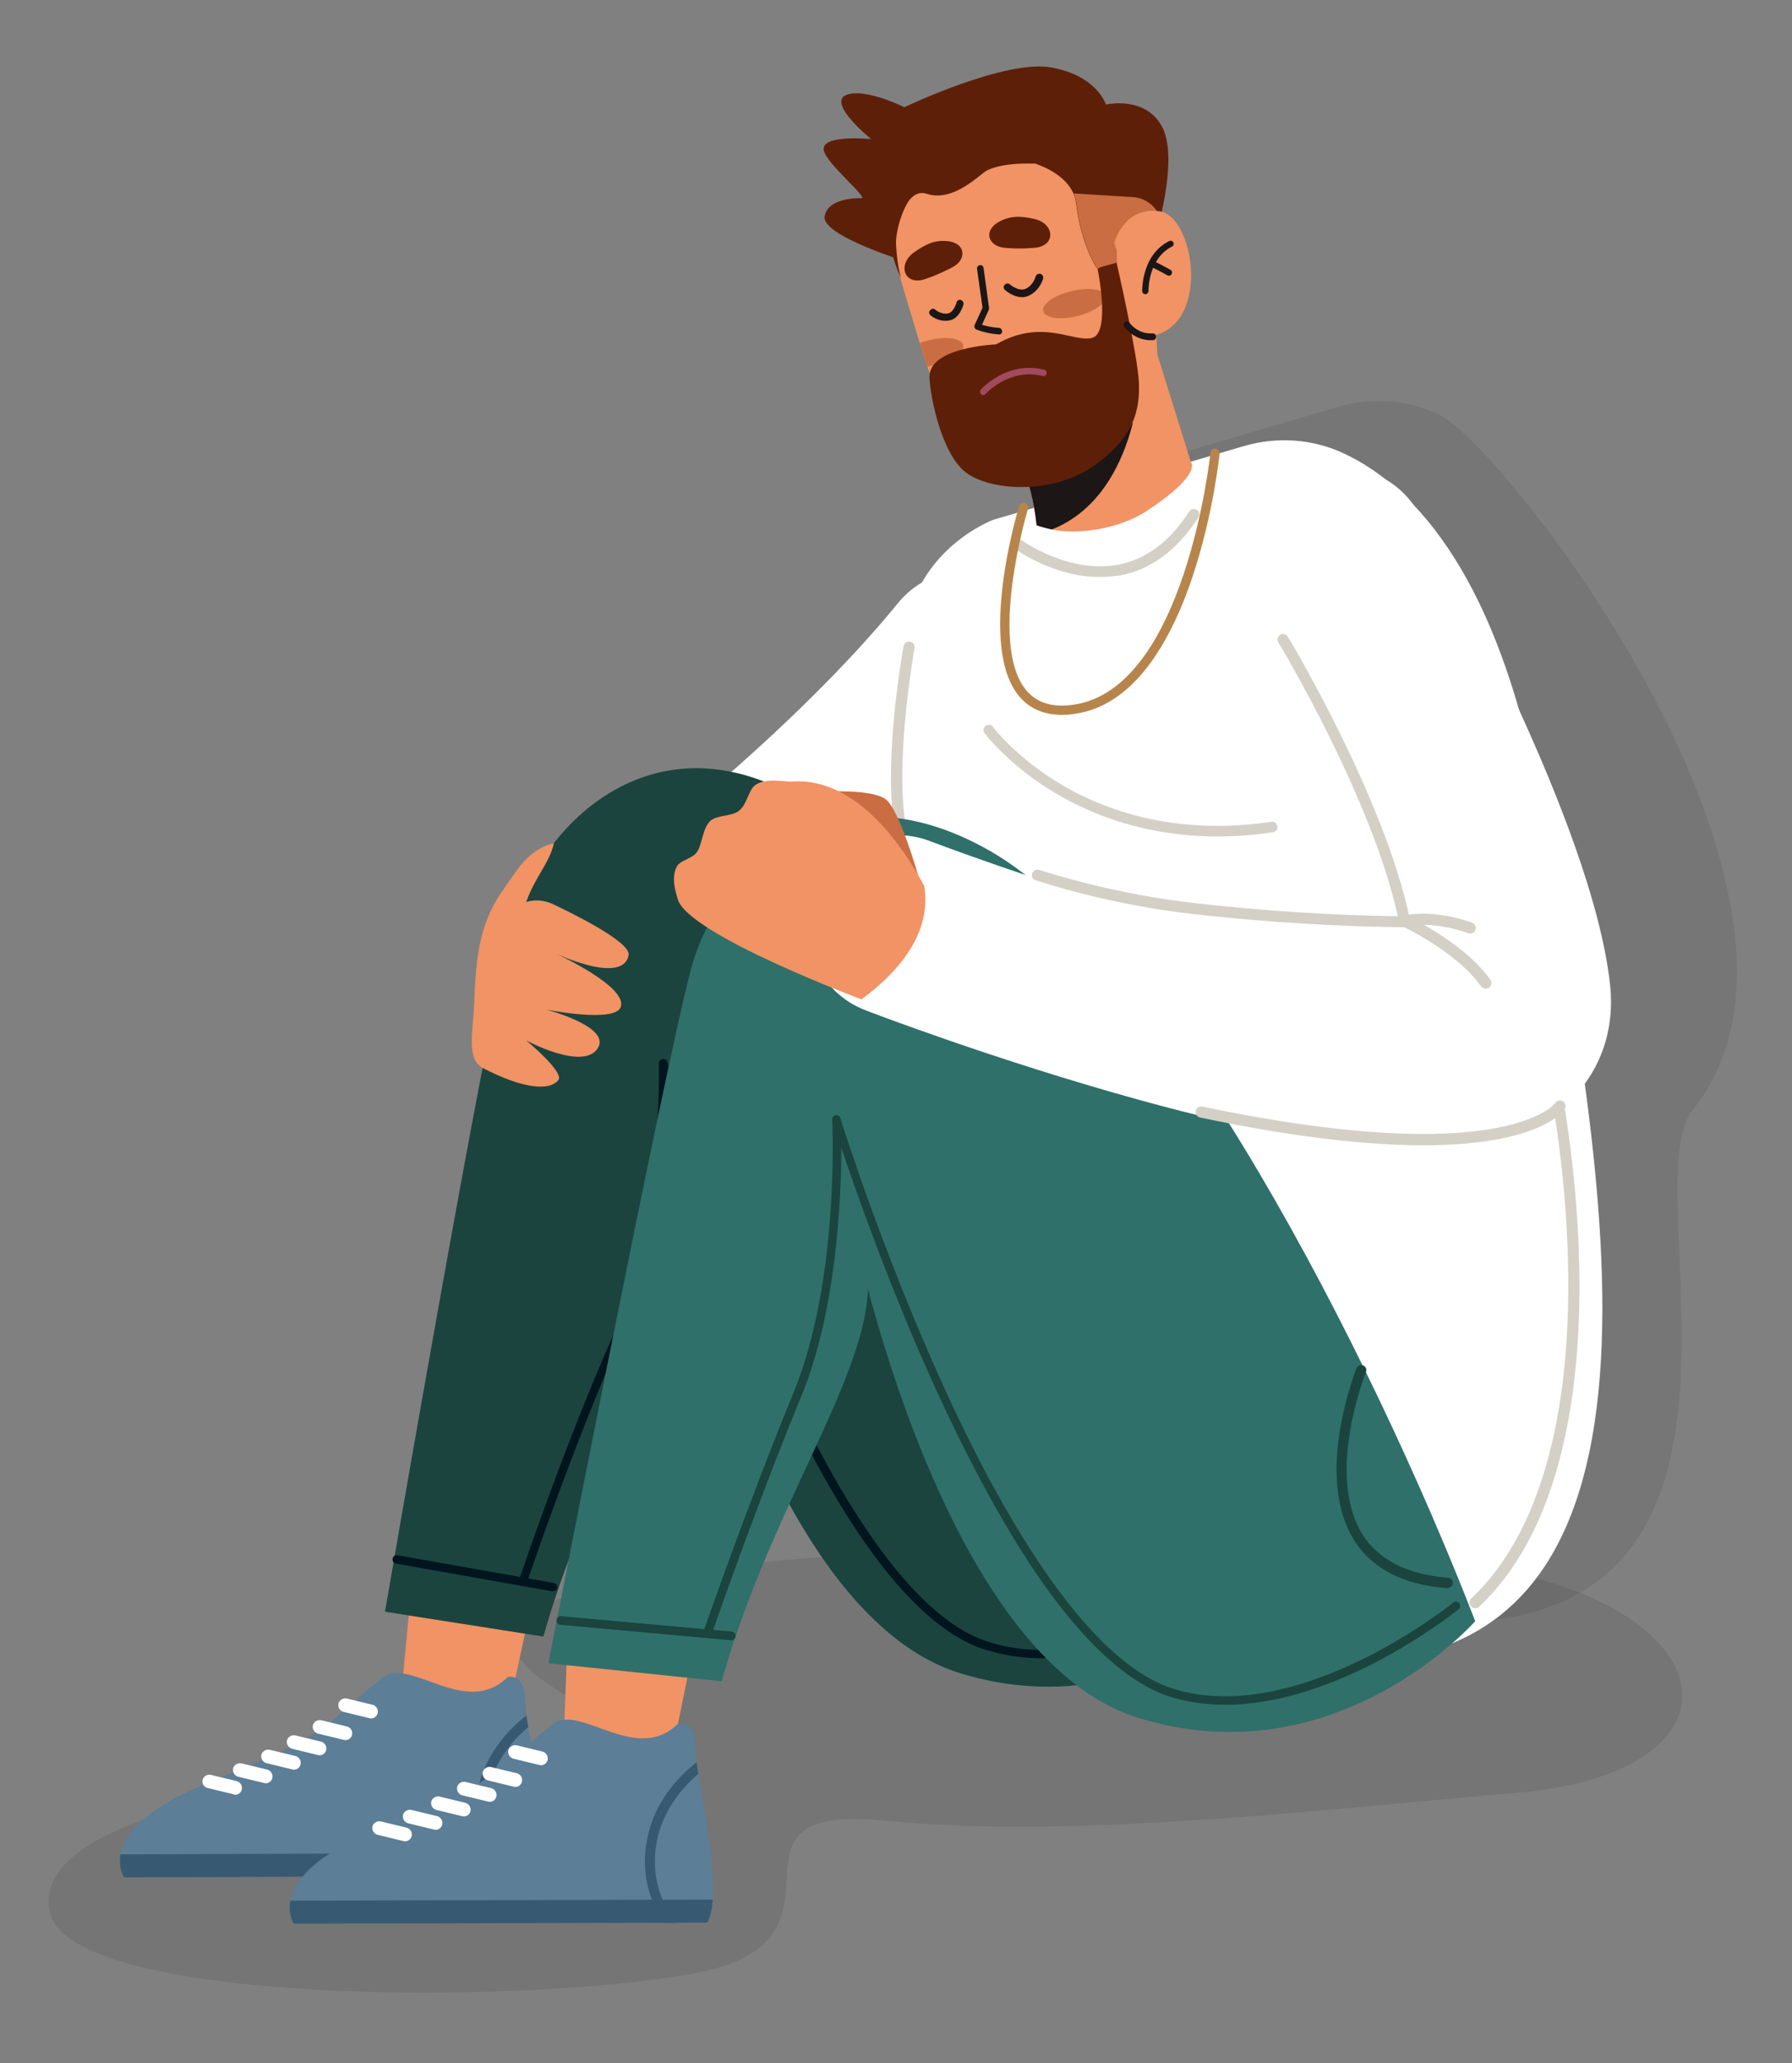
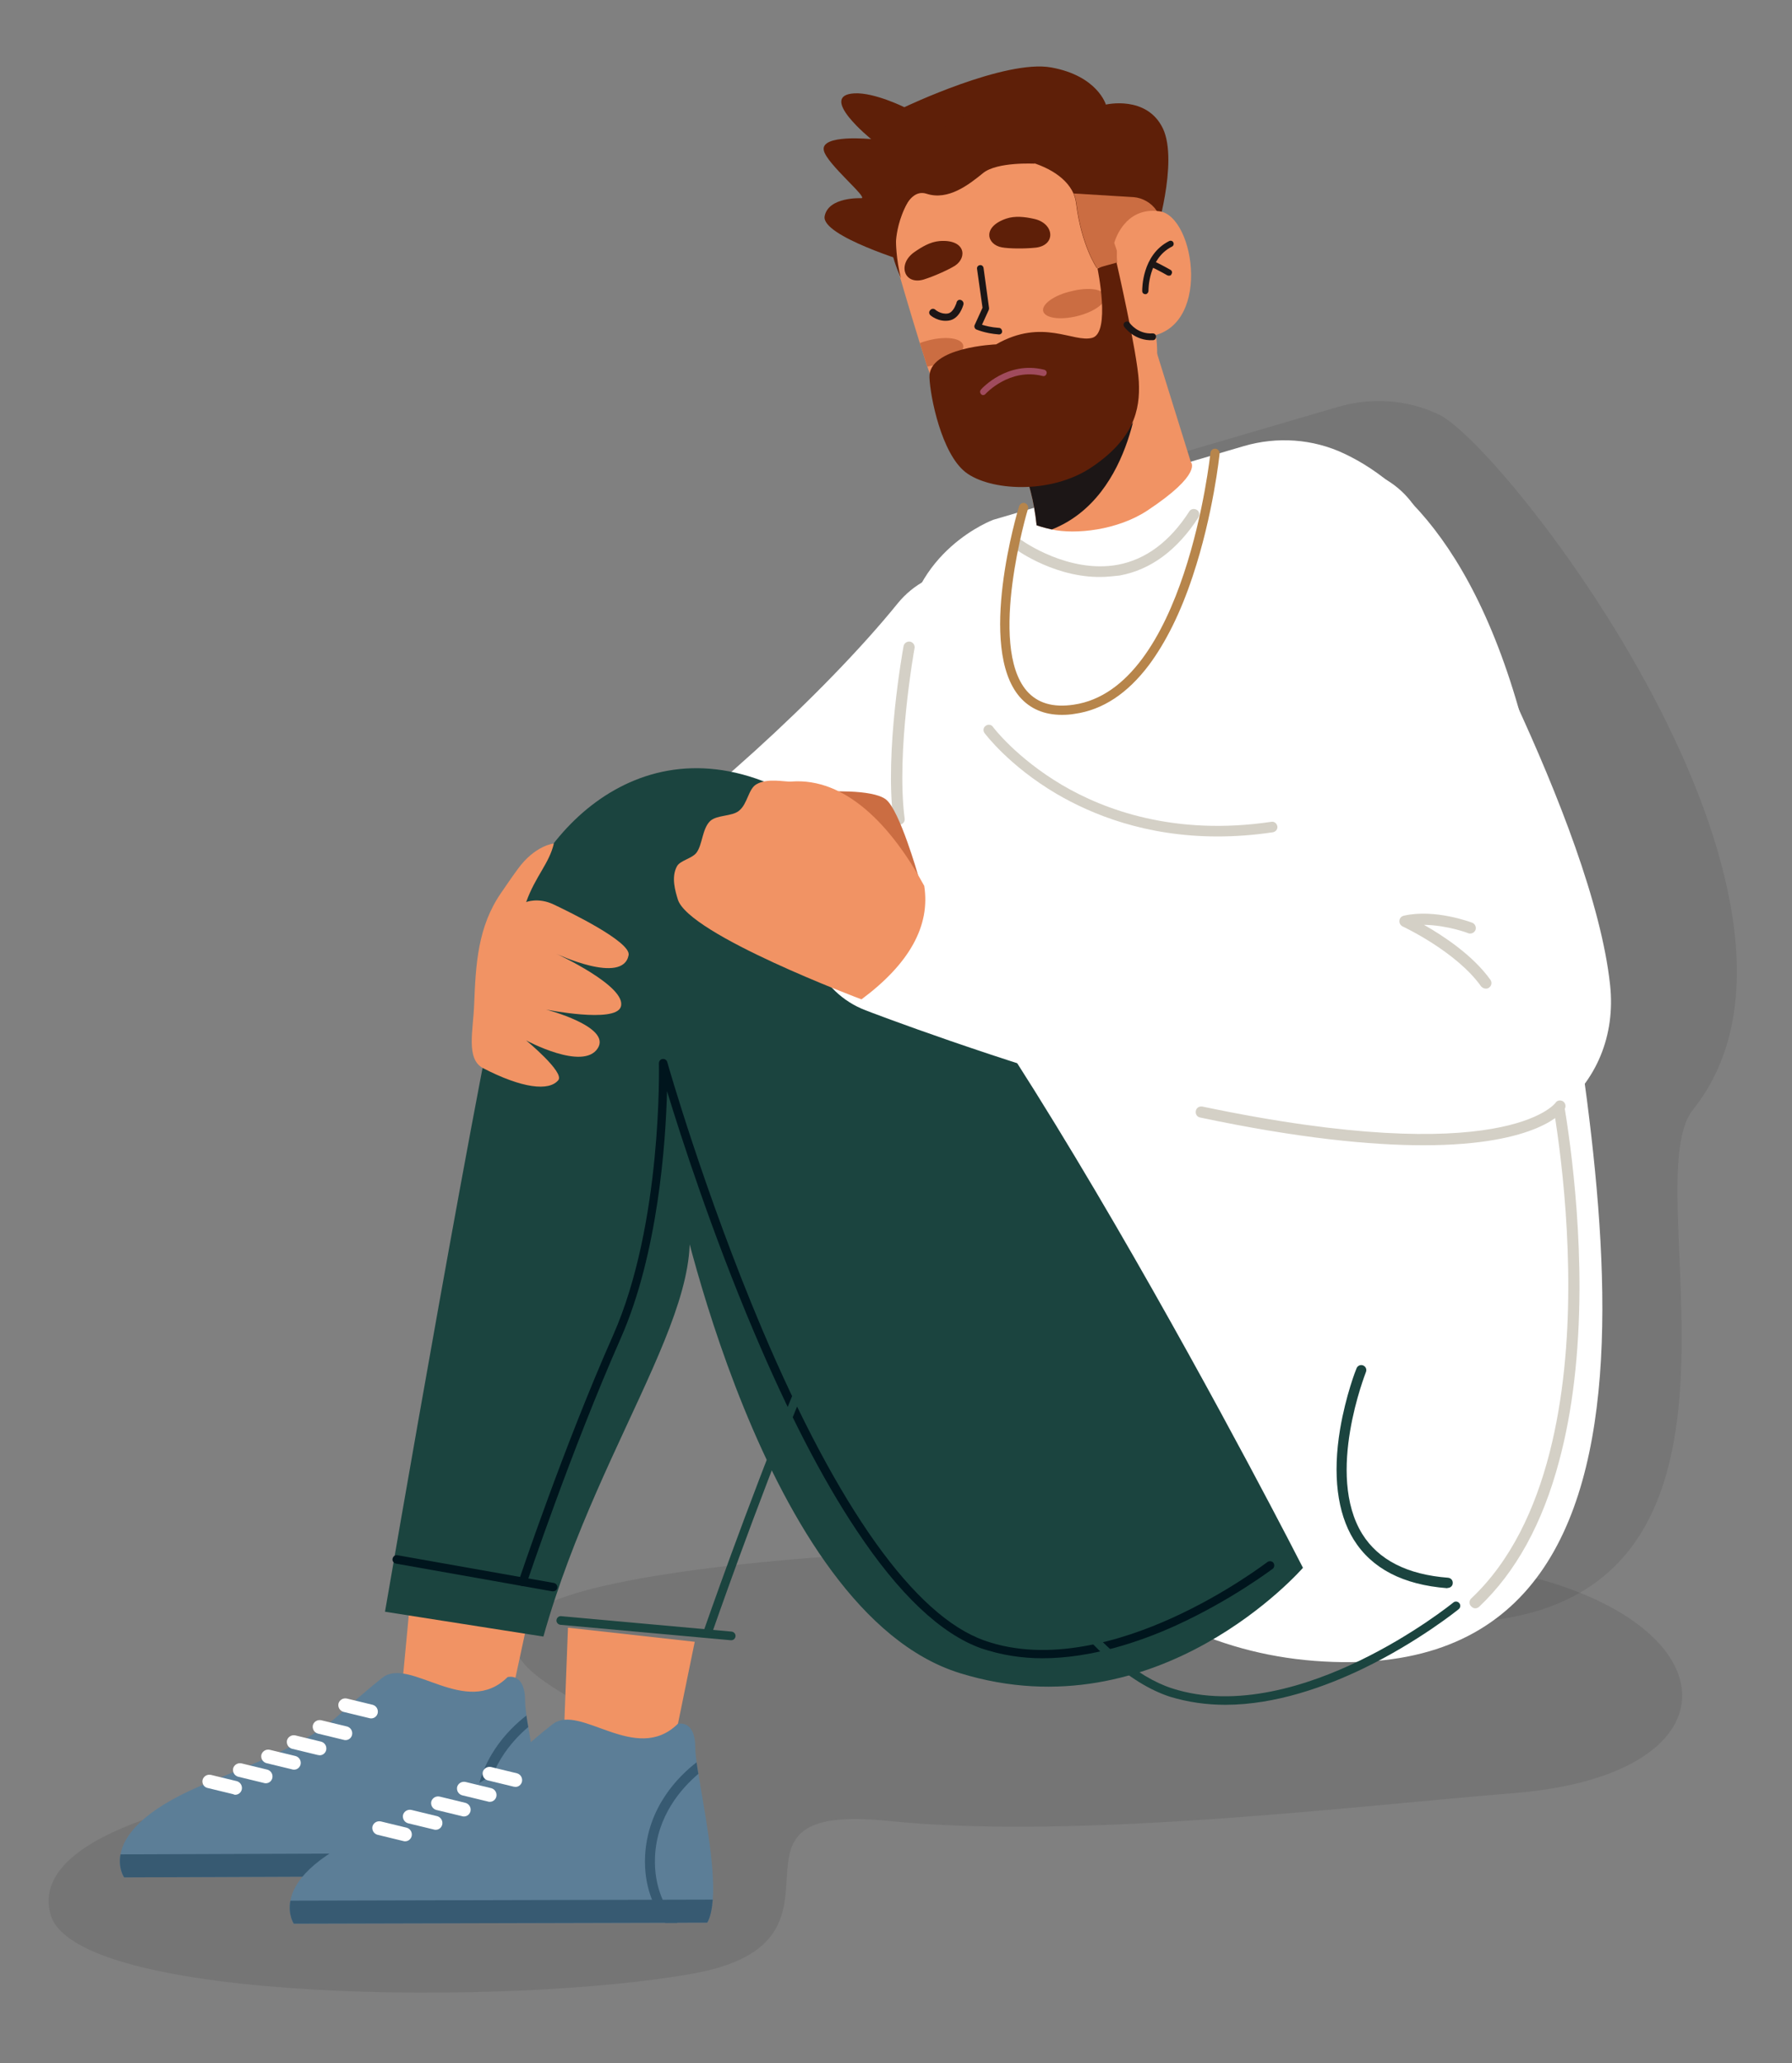
<svg xmlns="http://www.w3.org/2000/svg" id="Layer_1" x="0px" y="0px" viewBox="0 0 685.6 789.1" style="enable-background:new 0 0 685.6 789.1;" xml:space="preserve">
  <rect x="0" y="0" width="685.6" height="789.1" fill="#808080" stroke="none" />
  <style type="text/css"> .st0{opacity:8.000000e-02;} .st1{opacity:0.1;fill:#1C1616;enable-background:new ;} .st2{fill:#FFFFFF;} .st3{fill:#D4D0C6;} .st4{fill:#B7854B;} .st5{fill:#5E1F08;} .st6{fill:#F19364;} .st7{fill:#1C1616;} .st8{fill:#CB6D42;} .st9{fill:#A04B5D;} .st10{fill:#5C7E97;} .st11{fill:#375A72;} .st12{fill:#1B443F;} .st13{fill:#00151D;} .st14{fill:#2F706A;} </style>
  <g class="st0">
    <g>
      <path d="M512,155.6c12.7-3.7,26.4-2.8,38.4,2.9c25.6,12,160.8,186.6,97.3,265.9C623,455.3,693.9,632.1,539,620.1 C384.1,608.2,344.2,367,344.2,367s35.7-101,37.9-136.3c2.3-35.3,34-47,34-47L512,155.6z" />
    </g>
  </g>
  <g>
    <path class="st1" d="M96.2,685.8c0,0-86.2,12.3-76.9,46.3s176.5,35.2,245.8,22.7s1.6-65.9,74.6-58.4s181-6,239.2-10.6 c89.6-7.1,84.3-68-4.6-85.3s-341.5-9.7-371.4,16.9s64,40.3,19.7,55.3C178.2,687.7,96.2,685.8,96.2,685.8z" />
    <g>
      <g>
        <g>
          <g>
            <g>
              <path class="st2" d="M246.3,399.7c6.6,0,13.2-1.9,19.1-5.8c43.5-28.8,98.9-79,131.8-119.5c12.1-14.8,9.8-36.6-5-48.7 c-14.8-12.1-36.6-9.8-48.7,5c-28.1,34.7-79.2,81-116.4,105.6c-15.9,10.6-20.3,32-9.7,48C224.1,394.3,235.1,399.7,246.3,399.7z " />
            </g>
          </g>
          <g>
            <g>
              <path class="st2" d="M475.9,170.6c12.7-3.7,26.4-2.8,38.4,2.9c25.6,12,61.9,46.8,77.4,147.3c17.9,116.5,66.1,326.3-88.8,314.4 S308.1,382.1,308.1,382.1s35.7-101,37.9-136.3c2.3-35.3,34-47,34-47L475.9,170.6z" />
            </g>
          </g>
          <g>
            <path class="st3" d="M465.8,319.9c-27.5,0-48.1-8.4-61.6-16.3c-18.1-10.7-27.1-22.7-27.5-23.2c-0.7-0.9-0.5-2.2,0.4-2.8 c0.9-0.7,2.2-0.5,2.8,0.4c0.1,0.2,9,11.9,26.4,22.2c16.1,9.5,43.1,19.6,80.1,14.1c1.1-0.2,2.1,0.6,2.3,1.7 c0.2,1.1-0.6,2.1-1.7,2.3C479.7,319.4,472.5,319.9,465.8,319.9z" />
          </g>
          <g>
            <g>
              <path class="st3" d="M344,315.4c0.1,0,0.2,0,0.3,0c1.2-0.2,2-1.2,1.8-2.4c-3.3-25.5,3.7-64.7,3.8-65.1 c0.2-1.2-0.6-2.3-1.7-2.5c-1.2-0.2-2.3,0.6-2.5,1.7c-0.3,1.6-7.3,40.3-3.9,66.5C342,314.6,342.9,315.4,344,315.4z" />
            </g>
          </g>
          <g>
            <g>
              <path class="st3" d="M564.4,615.1c0.5,0,1.1-0.2,1.5-0.6c14-13.2,24.3-31.9,30.6-55.7c5.1-18.9,7.7-41,7.8-65.8 c0.1-42.1-7.2-77.7-7.2-78.1c-0.2-1.2-1.4-1.9-2.5-1.7c-1.2,0.2-1.9,1.4-1.7,2.5c0.1,0.4,7.3,35.6,7.1,77.3 c-0.1,38.2-6.7,89.7-37.1,118.3c-0.9,0.8-0.9,2.2-0.1,3C563.3,614.8,563.8,615.1,564.4,615.1z" />
            </g>
          </g>
          <g>
            <g>
              <g>
                <g>
                  <path class="st3" d="M423,220.6c-18.4,1-33.8-10.1-34.5-10.6c-0.9-0.7-1.1-2-0.4-2.9c0.7-0.9,2-1.1,2.9-0.4 c0.3,0.2,17.8,12.7,36.6,9.3c10.8-2,20-8.9,27.4-20.4c0.6-1,1.9-1.2,2.9-0.6c1,0.6,1.2,1.9,0.6,2.9 c-8.1,12.5-18.2,20-30.1,22.2C426.5,220.3,424.7,220.5,423,220.6z" />
                </g>
              </g>
            </g>
          </g>
          <g>
            <path class="st4" d="M406.3,273.4c-6.8,0-12.2-2.3-16.2-6.9c-16.3-19-0.9-70.7-0.2-72.9c0.3-0.9,1.3-1.5,2.2-1.2 s1.5,1.3,1.2,2.2c-0.2,0.5-15.5,52.1-0.5,69.6c4.1,4.7,10,6.5,18,5.3c42.7-6.2,52.2-95.4,52.3-96.3c0.1-1,1-1.7,1.9-1.6 c1,0.1,1.7,1,1.6,1.9c0,0.2-2.4,23.3-10.3,46.9c-4.6,13.9-10.3,25.3-16.7,33.9c-8.2,10.9-17.7,17.2-28.4,18.7 C409.5,273.3,407.9,273.4,406.3,273.4z" />
          </g>
          <g>
            <g>
              <g>
                <g>
                  <g>
                    <g>
                      <g>
                        <path class="st5" d="M441.9,90.9c0,0,9.1-28.9,3-41.8c-6.2-12.8-21.8-9.1-21.8-9.1s-3.2-11-20.9-14.2S346,41,346,41 s-11.5-5.7-19.1-5.3c-14.3,0.8,6.4,17.5,6.4,17.5s-19.6-2-18.1,4.4c1.2,5.2,17.3,18.3,14.3,18.2c0,0-12.6-0.6-14,6.9 c-1.4,7.6,32.9,17.9,32.9,17.9l77,35.3c0,0,5.1,8.1,14.2,11.7L441.9,90.9z" />
                      </g>
                    </g>
                  </g>
                  <g>
                    <g>
                      <g>
                        <g>
                          <g>
                            <g>
                              <g>
                                <g>
                                  <g>
                                    <g>
                                      <g>
                                        <g>
                                          <path class="st6" d="M455.6,176.7c0,0,4.8,4.4-16.7,18.6c-11.4,7.5-27.5,9.2-36.5,7.2c-3.6-0.8-5.8-1.6-5.8-1.6 c-2-19.2-8.9-29.8-10.7-32.3c-0.3-0.4-0.4-0.6-0.4-0.6l51.6-50.7L455.6,176.7z" />
                                        </g>
                                      </g>
                                    </g>
                                  </g>
                                </g>
                              </g>
                            </g>
                          </g>
                        </g>
                      </g>
                    </g>
                  </g>
                  <g>
                    <g>
                      <g>
                        <g>
                          <g>
                            <g>
                              <g>
                                <g>
                                  <g>
                                    <g>
                                      <g>
                                        <g>
                                          <path class="st7" d="M436.2,144.3c0,0-1.6,45.5-33.8,58.2c-3.6-0.8-5.8-1.6-5.8-1.6c-2-19.2-8.9-29.8-10.7-32.3 L436.2,144.3z" />
                                        </g>
                                      </g>
                                    </g>
                                  </g>
                                </g>
                              </g>
                            </g>
                          </g>
                        </g>
                      </g>
                    </g>
                  </g>
                  <g>
                    <g>
                      <path class="st6" d="M419.2,173.3c-23.9,13-47.6,8.4-56.9-12.6c-2.2-5.1-4.9-12.6-7.5-20.5c0-0.1-0.1-0.2-0.1-0.2 c-0.5-1.7-1.1-3.4-1.6-5.1c-0.4-1.2-0.8-2.5-1.2-3.7c-4.4-14.2-8.1-27.1-8.1-27.1c-7.4-36.3,23.3-60.3,55.3-55.8 c32.1,4.6,34.8,50.7,41.3,71.6C446.9,140.9,439.7,162.2,419.2,173.3z" />
                    </g>
                  </g>
                  <g>
                    <g>
                      <g>
                        <g>
                          <g>
                            <g>
                              <g>
                                <g>
                                  <g>
                                    <g>
                                      <g>
                                        <g>
                                          <path class="st8" d="M357.8,139.6c-1,0.2-2,0.4-3,0.6c0-0.1-0.1-0.2-0.1-0.2c-0.5-1.7-1.1-3.4-1.6-5.1 c-0.4-1.2-0.8-2.5-1.2-3.7c1.1-0.4,2.3-0.8,3.6-1.1c6.5-1.6,12.3-0.8,13,1.9C369.1,134.6,364.3,138,357.8,139.6 z" />
                                        </g>
                                      </g>
                                    </g>
                                  </g>
                                </g>
                              </g>
                            </g>
                          </g>
                        </g>
                      </g>
                    </g>
                  </g>
                  <g>
                    <g>
                      <g>
                        <g>
                          <g>
                            <g>
                              <g>
                                <g>
                                  <g>
                                    <g>
                                      <g>
                                        <g>
                                          <path class="st8" d="M422.8,113.2c0.6,2.6-4.1,6.1-10.7,7.7c-6.5,1.6-12.3,0.8-13-1.9 c-0.6-2.6,4.1-6.1,10.7-7.6C416.4,109.7,422.2,110.5,422.8,113.2z" />
                                        </g>
                                      </g>
                                    </g>
                                  </g>
                                </g>
                              </g>
                            </g>
                          </g>
                        </g>
                      </g>
                    </g>
                  </g>
                  <g>
                    <path class="st5" d="M381.1,131.7c0,0-26,1-25.5,12.7c0.3,7.4,4.6,29,13.8,36.2c9.2,7.1,32.6,8.7,48.4-2 c15.8-10.7,18.5-21.6,17.9-32.7c-0.6-11.1-8.7-46.3-8.7-46.3l-7.1,3.1c0,0,5.1,24.5-2,26.5 C410.7,131.2,398.9,121.5,381.1,131.7z" />
                  </g>
                  <g>
                    <g>
                      <g>
                        <g>
                          <path class="st9" d="M376.1,151.1c-0.3,0-0.5-0.1-0.7-0.3c-0.5-0.5-0.6-1.2-0.1-1.8c0.4-0.5,10.1-11.1,24.2-7.6 c0.7,0.2,1.1,0.8,0.9,1.5c-0.2,0.7-0.8,1.1-1.5,0.9c-12.6-3.2-21.7,6.7-21.8,6.8C376.8,151,376.4,151.1,376.1,151.1z" />
                        </g>
                      </g>
                    </g>
                  </g>
                  <g>
                    <g>
                      <g>
                        <g>
                          <g>
                            <g>
                              <g>
                                <g>
                                  <g>
-                                     <path class="st7" d="M385,108.5c0.5-0.2,1-0.1,1.4,0.3c0,0,3.4,2.9,6.1,1.6c2.9-1.4,3.7-4.6,3.7-4.6 c0.2-0.8,1-1.2,1.8-1.1c0.8,0.2,1.2,1,1.1,1.7c0,0.2-1.1,4.5-5.3,6.6c-4.4,2.2-9.1-1.9-9.3-2.1 c-0.6-0.5-0.7-1.4-0.1-2C384.6,108.7,384.8,108.6,385,108.5z" />
-                                   </g>
+                                     </g>
                                </g>
                              </g>
                            </g>
                          </g>
                        </g>
                      </g>
                    </g>
                  </g>
                  <g>
                    <g>
                      <g>
                        <g>
                          <g>
                            <g>
                              <g>
                                <g>
                                  <g>
                                    <path class="st7" d="M367.5,114.7C367.5,114.7,367.6,114.7,367.5,114.7c0.8,0.2,1.3,1,1.1,1.8 c-0.1,0.2-1.4,5.5-5.6,6.1c-4,0.6-6.9-1.9-7-2c-0.6-0.5-0.7-1.4-0.1-2c0.5-0.6,1.4-0.7,2-0.1c0,0,2.1,1.8,4.7,1.4 c2.3-0.4,3.2-3.9,3.3-3.9C366,115,366.8,114.5,367.5,114.7z" />
                                  </g>
                                </g>
                              </g>
                            </g>
                          </g>
                        </g>
                      </g>
                    </g>
                  </g>
                  <g>
                    <g>
                      <path class="st5" d="M396.4,94.7c7.7-1,7-9.3-0.8-11c-3.6-0.8-7.3-1.2-10.6-0.1c-9.4,3.2-7.4,10-1.7,11 C385.9,95.1,392,95.2,396.4,94.7z" />
                    </g>
                  </g>
                  <g>
                    <g>
                      <path class="st5" d="M353.4,106.9c-7.4,2.2-10.2-5.7-3.7-10.4c3-2.1,6.2-4,9.7-4.3c9.9-0.8,10.8,6.2,6,9.4 C363.2,103,357.6,105.6,353.4,106.9z" />
                    </g>
                  </g>
                  <g>
                    <g>
                      <g>
                        <path class="st7" d="M382.3,127.9c-0.1,0-0.1,0-0.2,0c-5.3-0.4-8.5-1.9-8.6-1.9c-0.6-0.3-0.9-1.1-0.6-1.7l3-6.6 l-2.1-14.9c-0.1-0.7,0.4-1.3,1.1-1.4c0.7-0.1,1.3,0.4,1.4,1.1l2.1,15.3c0,0.2,0,0.5-0.1,0.7l-2.6,5.7 c1.3,0.4,3.5,1,6.5,1.2c0.7,0,1.2,0.7,1.2,1.4C383.4,127.4,382.9,127.9,382.3,127.9z" />
                      </g>
                    </g>
                  </g>
                  <g>
                    <g>
                      <g>
                        <g>
                          <g>
                            <g>
                              <g>
                                <g>
                                  <path class="st5" d="M431.5,82.9c0,0.9,0,1.4,0,1.4s-5.1,4-4.2,16.1l-7.7,2.1c0,0-5.9-8.5-7.9-24.8 c-0.2-1.3-0.5-2.5-1-3.7c-6-13.6-34.4-18.4-50.3-9.7c-17.2,9.5-17.6,28.1-17.6,28.1s0,6.8,1.9,14 c-3.1-7-8.2-20.3-0.9-37.6c11-25.9,47.1-36.4,68-20.5C429.4,61.7,431.4,78.1,431.5,82.9z" />
                                </g>
                              </g>
                            </g>
                          </g>
                        </g>
                      </g>
                    </g>
                  </g>
                  <g>
                    <g>
                      <g>
                        <g>
                          <path class="st8" d="M442.4,80.4c5,7.4-10.8,3.9-10.8,3.9s-5.1,4-4.2,16.1l-7.7,2.1c0,0-5.9-8.5-7.9-24.8 c-0.2-1.3-0.5-2.5-1-3.7l23,1.4C437.1,75.7,440.4,77.5,442.4,80.4z" />
                        </g>
                      </g>
                    </g>
                  </g>
                  <g>
                    <g>
                      <g>
                        <g>
                          <g>
                            <g>
                              <g>
                                <g>
                                  <g>
                                    <g>
                                      <path class="st5" d="M395.9,62.6c0,0-14.4-0.8-19.8,3.6c-5.4,4.4-13.3,10.6-21.6,7.9 c-8.3-2.7-11.4,14.3-11.4,14.3s0.2-28.4,23.1-30C389.1,56.8,388.4,54.8,395.9,62.6z" />
                                    </g>
                                  </g>
                                </g>
                              </g>
                            </g>
                          </g>
                        </g>
                      </g>
                    </g>
                  </g>
                  <g>
                    <g>
                      <g>
                        <g>
                          <g>
                            <g>
                              <g>
                                <g>
                                  <g>
                                    <g>
                                      <g>
                                        <g>
                                          <path class="st6" d="M426.3,92.9c0,0,3.6-14,17.3-12.1c13.8,1.9,20.2,46-5.2,48L426.3,92.9z" />
                                        </g>
                                      </g>
                                    </g>
                                  </g>
                                </g>
                              </g>
                            </g>
                          </g>
                        </g>
                      </g>
                    </g>
                  </g>
                  <g>
                    <g>
                      <g>
                        <path class="st7" d="M441.1,130.1c-7,0.4-10.8-4.9-11-5.1c-0.4-0.6-0.3-1.4,0.3-1.8c0.6-0.4,1.4-0.3,1.8,0.3 c0.1,0.2,3.2,4.4,8.8,4c0.7,0,1.3,0.5,1.3,1.2C442.3,129.5,441.8,130.1,441.1,130.1z" />
                      </g>
                    </g>
                  </g>
                  <g>
                    <g>
                      <g>
                        <g>
                          <g>
                            <g>
                              <g>
                                <g>
                                  <g>
                                    <g>
                                      <g>
                                        <g>
                                          <g>
                                            <path class="st7" d="M438.5,112.5c-0.1,0-0.2,0-0.3,0c-0.7,0-1.2-0.5-1.2-1.2c0-0.6-0.2-13.8,10.3-19.1 c0.6-0.3,1.3-0.1,1.6,0.5s0.1,1.3-0.5,1.6c-9.2,4.6-9,16.8-9,16.9C439.4,111.8,439,112.3,438.5,112.5z" />
                                          </g>
                                        </g>
                                      </g>
                                    </g>
                                  </g>
                                </g>
                              </g>
                            </g>
                          </g>
                        </g>
                      </g>
                    </g>
                    <g>
                      <g>
                        <path class="st7" d="M447.5,105.4c-0.3,0.1-0.6,0-0.9-0.1c0,0-2.9-1.7-6.3-3.3c-0.6-0.3-0.9-1-0.6-1.6 c0.3-0.6,1-0.9,1.6-0.6c3.4,1.6,6.3,3.3,6.5,3.4c0.6,0.3,0.8,1.1,0.4,1.6C448.1,105.2,447.8,105.4,447.5,105.4z" />
                      </g>
                    </g>
                  </g>
                </g>
              </g>
            </g>
          </g>
        </g>
        <g>
          <g>
            <g>
              <g>
                <g>
                  <g>
                    <g>
                      <g>
                        <polygon class="st6" points="203.7,611.5 195.1,651.4 153.2,651.5 157.6,605 " />
                      </g>
                    </g>
                  </g>
                </g>
              </g>
            </g>
            <g>
              <g>
                <g>
                  <g>
                    <path class="st10" d="M47.5,718l158.2-0.6c1.2-2.1,1.8-5.2,2-8.8c0.9-13.4-3.4-34.7-5.6-48.2c-0.3-1.6-0.5-3-0.7-4.4 c-0.3-2.2-0.5-4.1-0.5-5.5c0-11-6.7-9.1-6.7-9.1c-15.9,15.8-37.2-7.7-47.7,0.1c0,0-4.5,3.3-17.1,14.6 c-12.5,11.3-33.8,18.9-52,26.6c-23.4,9.9-30.1,19.7-31.3,26.5C45.1,714.6,47.5,718,47.5,718z" />
                  </g>
                </g>
              </g>
              <g>
                <g>
                  <g>
                    <g>
                      <g>
                        <g>
                          <path class="st11" d="M47.5,718l158.2-0.6c1.2-2.1,1.8-5.2,2-8.8l-161.6,0.6C45.1,714.6,47.5,718,47.5,718z" />
                        </g>
                      </g>
                    </g>
                  </g>
                </g>
              </g>
              <g>
                <g>
                  <g>
                    <g>
                      <g>
                        <g>
                          <g>
                            <path class="st11" d="M189.5,717.5h4.7c-4.7-5.3-9.1-13.5-8.6-25.3c0.7-15.6,10-26.2,16.5-31.7c-0.3-1.6-0.5-3-0.7-4.4 c-7,5.4-18.8,17.2-19.6,35.9C181.4,703.2,185.1,711.5,189.5,717.5z" />
                          </g>
                        </g>
                      </g>
                    </g>
                  </g>
                </g>
              </g>
              <g>
                <g>
                  <g>
                    <g>
                      <g>
                        <g>
                          <path class="st2" d="M132.2,665.5c1.2,0,2.2-0.8,2.5-2c0.3-1.4-0.5-2.8-1.9-3.2l-9.9-2.4c-1.4-0.3-2.8,0.5-3.2,1.9 c-0.3,1.4,0.5,2.8,1.9,3.2l9.9,2.4C131.8,665.5,132,665.5,132.2,665.5z" />
                        </g>
                      </g>
                    </g>
                  </g>
                </g>
              </g>
              <g>
                <g>
                  <g>
                    <g>
                      <g>
                        <g>
                          <path class="st2" d="M142,657.2c1.2,0,2.2-0.8,2.5-2c0.3-1.4-0.5-2.8-1.9-3.2l-9.9-2.4c-1.4-0.3-2.8,0.5-3.2,1.9 c-0.3,1.4,0.5,2.8,1.9,3.2l9.9,2.4C141.6,657.2,141.8,657.2,142,657.2z" />
                        </g>
                      </g>
                    </g>
                  </g>
                </g>
              </g>
              <g>
                <g>
                  <g>
                    <g>
                      <g>
                        <g>
                          <path class="st2" d="M122.3,671.3c1.2,0,2.2-0.8,2.5-2c0.3-1.4-0.5-2.8-1.9-3.2l-9.9-2.4c-1.4-0.3-2.8,0.5-3.2,1.9 c-0.3,1.4,0.5,2.8,1.9,3.2l9.9,2.4C121.9,671.2,122.1,671.3,122.3,671.3z" />
                        </g>
                      </g>
                    </g>
                  </g>
                </g>
              </g>
              <g>
                <g>
                  <g>
                    <g>
                      <g>
                        <g>
                          <path class="st2" d="M112.5,676.8c1.2,0,2.2-0.8,2.5-2c0.3-1.4-0.5-2.8-1.9-3.2l-9.9-2.4c-1.4-0.3-2.8,0.5-3.2,1.9 c-0.3,1.4,0.5,2.8,1.9,3.2l9.9,2.4C112,676.8,112.3,676.8,112.5,676.8z" />
                        </g>
                      </g>
                    </g>
                  </g>
                </g>
              </g>
              <g>
                <g>
                  <g>
                    <g>
                      <g>
                        <g>
                          <path class="st2" d="M101.7,682c1.2,0,2.2-0.8,2.5-2c0.3-1.4-0.5-2.8-1.9-3.2l-9.9-2.4c-1.4-0.3-2.8,0.5-3.2,1.9 c-0.3,1.4,0.5,2.8,1.9,3.2l9.9,2.4C101.3,682,101.5,682,101.7,682z" />
                        </g>
                      </g>
                    </g>
                  </g>
                </g>
              </g>
              <g>
                <g>
                  <g>
                    <g>
                      <g>
                        <g>
                          <path class="st2" d="M90,686.4c1.2,0,2.2-0.8,2.5-2c0.3-1.4-0.5-2.8-1.9-3.2l-9.9-2.4c-1.4-0.3-2.8,0.5-3.2,1.9 c-0.3,1.4,0.5,2.8,1.9,3.1l9.9,2.4C89.6,686.4,89.8,686.4,90,686.4z" />
                        </g>
                      </g>
                    </g>
                  </g>
                </g>
              </g>
            </g>
          </g>
          <g>
            <g>
              <g>
                <path class="st12" d="M498.5,599.6c0,0-129.1-253.2-188-291.3c-58.9-38.1-103.9,6.6-114.3,45.1c-10.4,38.6-48.9,263-48.9,263 l60.6,9.5c22.4-79.8,72.3-136.6,50.7-171.8c0,0,32.9,162.4,108.7,185.8C443.2,663.3,498.5,599.6,498.5,599.6z" />
              </g>
            </g>
            <g>
              <g>
                <g>
                  <path class="st13" d="M398.8,634.2c18.6,0,37.1-6.2,51-12.5c21.3-9.7,36.9-21.6,37.1-21.7c0.7-0.5,0.8-1.6,0.3-2.3 c-0.5-0.7-1.6-0.8-2.3-0.3c-0.2,0.1-15.5,11.9-36.5,21.4c-19.2,8.7-47.3,17.3-71.8,8.6c-26.6-9.4-56-50.6-85-119 c-22-52-36.2-101.7-36.3-102.2c-0.2-0.8-1-1.3-1.8-1.2s-1.4,0.8-1.4,1.6c0,0.6,1.4,61.3-17.5,104 c-19.1,43.1-35.9,93.4-36.1,93.9c-0.3,0.8,0.2,1.8,1,2c0.8,0.3,1.8-0.2,2-1c0.2-0.5,17-50.7,36-93.7 c14.3-32.4,17.2-74.9,17.7-94.5c5.3,17.4,17.2,54.2,33.3,92.2c13,30.7,26.1,56.1,39.1,75.6c16.3,24.6,32.4,39.8,47.8,45.3 C383.1,633,391,634.2,398.8,634.2z" />
                </g>
              </g>
              <g>
                <g>
                  <path class="st13" d="M211.6,608.6c0.8,0,1.5-0.6,1.6-1.3c0.2-0.9-0.4-1.7-1.3-1.9l-59.8-10.6c-0.9-0.2-1.7,0.4-1.9,1.3 c-0.2,0.9,0.4,1.7,1.3,1.9l59.8,10.6C211.4,608.6,211.5,608.6,211.6,608.6z" />
                </g>
              </g>
            </g>
          </g>
          <g>
            <g>
              <g>
                <g>
                  <g>
                    <g>
                      <g>
                        <polygon class="st6" points="265.8,627.9 257.3,669.4 215.5,669.5 217.3,622.5 " />
                      </g>
                    </g>
                  </g>
                </g>
              </g>
            </g>
            <g>
              <g>
                <g>
                  <path class="st10" d="M112.4,735.7l158.2-0.4c1.2-2.1,1.8-5.2,2.1-8.8c1-13.4-3.4-34.7-5.5-48.2c-0.3-1.6-0.5-3-0.7-4.4 c-0.3-2.2-0.5-4.1-0.5-5.5c0-11-6.7-9.1-6.7-9.1c-16,15.7-37.2-7.8-47.7,0c0,0-4.6,3.3-17.1,14.6 c-12.5,11.3-33.9,18.8-52,26.5c-23.5,9.9-30.1,19.7-31.4,26.4C110.1,732.3,112.4,735.7,112.4,735.7z" />
                </g>
              </g>
              <g>
                <g>
                  <g>
                    <path class="st11" d="M112.4,735.7l158.2-0.4c1.2-2.1,1.8-5.2,2.1-8.8l-161.6,0.4C110.1,732.3,112.4,735.7,112.4,735.7z" />
                  </g>
                </g>
              </g>
              <g>
                <g>
                  <g>
                    <g>
                      <g>
                        <g>
                          <g>
                            <g>
                              <path class="st11" d="M254.5,735.4h4.7c-4.7-5.3-9.1-13.6-8.6-25.3c0.7-15.6,10.1-26.2,16.6-31.7 c-0.3-1.6-0.5-3-0.7-4.4c-7,5.4-18.8,17.2-19.7,35.9C246.3,721.2,250,729.5,254.5,735.4z" />
                            </g>
                          </g>
                        </g>
                      </g>
                    </g>
                  </g>
                </g>
              </g>
              <g>
                <g>
                  <g>
                    <g>
                      <g>
                        <g>
                          <g>
                            <path class="st2" d="M197.2,683.4c1.2,0,2.2-0.8,2.5-2c0.3-1.4-0.5-2.8-1.9-3.2l-9.9-2.4c-1.4-0.3-2.8,0.5-3.2,1.9 c-0.3,1.4,0.5,2.8,1.9,3.2l9.9,2.4C196.8,683.3,197,683.4,197.2,683.4z" />
                          </g>
                        </g>
                      </g>
                    </g>
                  </g>
                </g>
              </g>
              <g>
                <g>
                  <g>
                    <g>
                      <g>
                        <g>
                          <g>
-                             <path class="st2" d="M207,675.1c1.2,0,2.2-0.8,2.5-2c0.3-1.4-0.5-2.8-1.9-3.2l-9.9-2.4c-1.4-0.3-2.8,0.5-3.2,1.9 c-0.3,1.4,0.5,2.8,1.9,3.2l9.9,2.4C206.6,675.1,206.8,675.1,207,675.1z" />
-                           </g>
+                             </g>
                        </g>
                      </g>
                    </g>
                  </g>
                </g>
              </g>
              <g>
                <g>
                  <g>
                    <g>
                      <g>
                        <g>
                          <g>
                            <path class="st2" d="M187.4,689.1c1.2,0,2.2-0.8,2.5-2c0.3-1.4-0.5-2.8-1.9-3.2l-9.9-2.4c-1.4-0.3-2.8,0.5-3.2,1.9 c-0.3,1.4,0.5,2.8,1.9,3.2l9.9,2.4C186.9,689.1,187.1,689.1,187.4,689.1z" />
                          </g>
                        </g>
                      </g>
                    </g>
                  </g>
                </g>
              </g>
              <g>
                <g>
                  <g>
                    <g>
                      <g>
                        <g>
                          <g>
                            <path class="st2" d="M177.5,694.7c1.2,0,2.2-0.8,2.5-2c0.3-1.4-0.5-2.8-1.9-3.2l-9.9-2.4c-1.4-0.3-2.8,0.5-3.2,1.9 c-0.3,1.4,0.5,2.8,1.9,3.2l9.9,2.4C177.1,694.7,177.3,694.7,177.5,694.7z" />
                          </g>
                        </g>
                      </g>
                    </g>
                  </g>
                </g>
              </g>
              <g>
                <g>
                  <g>
                    <g>
                      <g>
                        <g>
                          <g>
                            <path class="st2" d="M166.7,699.8c1.2,0,2.2-0.8,2.5-2c0.3-1.4-0.5-2.8-1.9-3.2l-9.9-2.4c-1.4-0.3-2.8,0.5-3.2,1.9 c-0.3,1.4,0.5,2.8,1.9,3.2l9.9,2.4C166.3,699.8,166.5,699.8,166.7,699.8z" />
                          </g>
                        </g>
                      </g>
                    </g>
                  </g>
                </g>
              </g>
              <g>
                <g>
                  <g>
                    <g>
                      <g>
                        <g>
                          <g>
                            <path class="st2" d="M155,704.2c1.2,0,2.2-0.8,2.5-2c0.3-1.4-0.5-2.8-1.9-3.2l-9.9-2.4c-1.4-0.3-2.8,0.5-3.2,1.9 c-0.3,1.4,0.5,2.8,1.9,3.2l9.9,2.4C154.6,704.2,154.8,704.2,155,704.2z" />
                          </g>
                        </g>
                      </g>
                    </g>
                  </g>
                </g>
              </g>
            </g>
          </g>
          <g>
            <g>
              <g>
-                 <path class="st14" d="M564.4,620c-40.3-104-119.2-256.6-185.7-294.6c-60.9-34.8-103.9,6.6-114.3,45.1 c-10.4,38.6-54.6,265.6-54.6,265.6l66.3,6.9c22.4-79.8,72.3-136.6,50.7-171.8c0,0,32.9,162.4,108.7,185.8 S564.4,620,564.4,620z" />
-               </g>
+                 </g>
            </g>
            <g>
              <g>
                <g>
                  <path class="st12" d="M553.9,607.3c1,0,1.9-0.8,1.9-1.8c0.1-1.1-0.7-2-1.8-2.1c-15.6-1.2-26.6-6.8-32.8-16.7 c-14.2-22.9,1.3-61.6,1.4-62c0.4-1-0.1-2.1-1.1-2.5s-2.1,0.1-2.5,1.1c-0.2,0.4-4.1,10.3-6.3,23.3c-2.9,17.4-1.1,32,5.2,42.2 c6.9,11.1,18.9,17.3,35.8,18.6C553.8,607.3,553.8,607.3,553.9,607.3z" />
                </g>
              </g>
            </g>
            <g>
              <g>
                <g>
                  <g>
                    <path class="st12" d="M468.8,652c19.3,0,38.5-7,52.8-13.9c21.1-10.2,36.4-22.6,36.5-22.7c0.7-0.6,0.8-1.6,0.2-2.3 c-0.6-0.7-1.6-0.8-2.3-0.2c-0.1,0.1-15.2,12.3-36,22.3c-19,9.2-46.9,18.5-71.6,10.5c-26.8-8.7-57.3-49.1-88-116.8 c-23.3-51.4-38.8-100.8-38.9-101.3c-0.2-0.8-1-1.3-1.8-1.1c-0.8,0.1-1.4,0.9-1.3,1.7c0,0.6,3,61.2-14.8,104.4 c-17.9,43.6-34.2,90.7-34.4,91.2c-0.3,0.8,0.2,1.8,1,2.1c0.8,0.3,1.8-0.2,2.1-1c0.2-0.5,16.4-47.5,34.3-91 c13.5-32.8,15.2-75.3,15.3-94.9c5.8,17.2,18.6,53.7,35.7,91.3c13.8,30.3,27.6,55.4,41,74.6c16.9,24.1,33.4,38.9,49,44 C454.5,651,461.6,652,468.8,652z" />
                  </g>
                </g>
              </g>
              <g>
                <g>
                  <g>
                    <path class="st12" d="M279.8,627.3c0.8,0,1.5-0.6,1.6-1.5s-0.6-1.7-1.5-1.8l-65.2-5.9c-0.9-0.1-1.7,0.6-1.8,1.5 c-0.1,0.9,0.6,1.7,1.5,1.8l65.2,5.9C279.7,627.3,279.8,627.3,279.8,627.3z" />
                  </g>
                </g>
              </g>
            </g>
          </g>
        </g>
        <g>
          <g>
            <g>
              <g>
                <path class="st2" d="M543.4,439.3c23,0,40-4.7,52.6-14.3c14.8-11.4,22.1-29,20-48.3c-6.6-61.8-66.5-168.7-73.3-180.6 c-9.4-16.6-30.6-22.4-47.2-13c-16.6,9.4-22.4,30.6-13,47.2l0,0c20.3,35.8,52.3,100.7,62,139.9c-13.7,0.1-42.2-2.7-97.5-18.4 c-47.9-13.7-90.7-29.9-91.1-30.1c-17.9-6.8-37.9,2.1-44.7,20s2.1,37.9,20,44.7c2,0.8,50.2,19.2,104.1,34.1 c32.5,9,60.4,14.8,83,17.4C527.4,438.7,535.7,439.3,543.4,439.3z" />
              </g>
            </g>
            <g>
              <g>
-                 <path class="st3" d="M539.5,352.1c-9.4-46.4-46.4-108-46.8-108.6c-0.6-1-1.9-1.3-2.9-0.7s-1.3,1.9-0.7,2.9 c0.4,0.6,35.7,59.3,45.7,104.7c-9.1-0.1-40.6-0.7-78.5-5.1c-24-2.8-44.4-8.1-58.7-12.6c-1.4-0.4-2.8,0.6-2.8,2l0,0 c0,0.9,0.6,1.8,1.5,2c14.5,4.6,35.3,10,59.5,12.8c43.7,5,79.1,5.1,81.5,5.1h0.1c0.4,0,0.8-0.1,1.1-0.3 C539.3,353.9,539.7,353,539.5,352.1z" />
-               </g>
+                 </g>
            </g>
            <g>
              <g>
                <path class="st3" d="M568.5,378.1c0.4,0,0.9-0.1,1.2-0.4c1-0.7,1.2-2,0.5-3c-6.8-9.5-18.2-16.9-25.4-21 c8.7,0.1,16.8,3.1,16.9,3.2c1.1,0.4,2.3-0.1,2.8-1.2c0.4-1.1-0.1-2.3-1.2-2.8c-0.6-0.2-14.3-5.4-26.2-2.7 c-0.9,0.2-1.6,0.9-1.7,1.9c-0.1,0.9,0.4,1.8,1.2,2.2c0.2,0.1,20.6,9.6,30.1,23C567.2,377.8,567.8,378.1,568.5,378.1z" />
              </g>
            </g>
            <g>
              <g>
                <path class="st3" d="M544.6,438c44.3,0,53.5-13,54-13.8c0.6-1,0.4-2.3-0.6-3c-1-0.6-2.3-0.4-2.9,0.6 c-0.3,0.4-19.7,25.6-135.1,1.4c-1.2-0.2-2.3,0.5-2.5,1.7s0.5,2.3,1.7,2.5C496.6,435.3,524.3,438,544.6,438z" />
              </g>
            </g>
          </g>
          <g>
            <g>
              <path class="st8" d="M351.3,334.9c0,0-7.1-25-12.3-29.1c-5.2-4.2-23.8-3-23.8-3L351.3,334.9z" />
            </g>
          </g>
          <g>
            <g>
              <g>
                <path class="st6" d="M353.6,338.8c-12.6-23.2-30.2-41.5-50.9-39.9c-2.5,0.2-9.1-1.5-13.4,1.1c-3,1.8-3.3,7.5-6.6,10.1 c-2.7,2.2-8.4,1.5-11,3.9c-3.1,3-2.9,9.1-5.3,12.2c-1.8,2.2-6.2,2.9-7.4,5.1c-2.3,4.2-0.6,9.6,0.3,12.6 c3.9,13.5,70.3,38.3,70.3,38.3C347.9,368.6,356,354.1,353.6,338.8z" />
              </g>
            </g>
          </g>
        </g>
        <g>
          <g>
            <g>
              <g>
                <g>
                  <path class="st6" d="M181.4,384.3c0.6-15.6,1.4-29.9,10.3-42.8c2-2.9,4.1-6,6.3-9c6.7-9.3,13.9-9.9,13.9-9.9 c-1.8,7.7-7,12.4-10.6,22.4c0,0,4.6-1.9,10.5,0.9c5.9,2.8,29.7,14.3,28.7,19.4c-2.2,11.5-27.8-0.6-27.8-0.6 s27.5,12.6,24.8,20.4c-2.2,6.3-28.6,1-28.6,1s25.1,6.5,19.8,14.8c-5.6,8.8-27.4-3-27.4-3s14.8,12.2,12.3,15.2 c-3.5,4.3-13.8,3.2-29-4.7C178.3,404.8,181,394.3,181.4,384.3z" />
                </g>
              </g>
            </g>
          </g>
        </g>
      </g>
    </g>
  </g>
</svg>